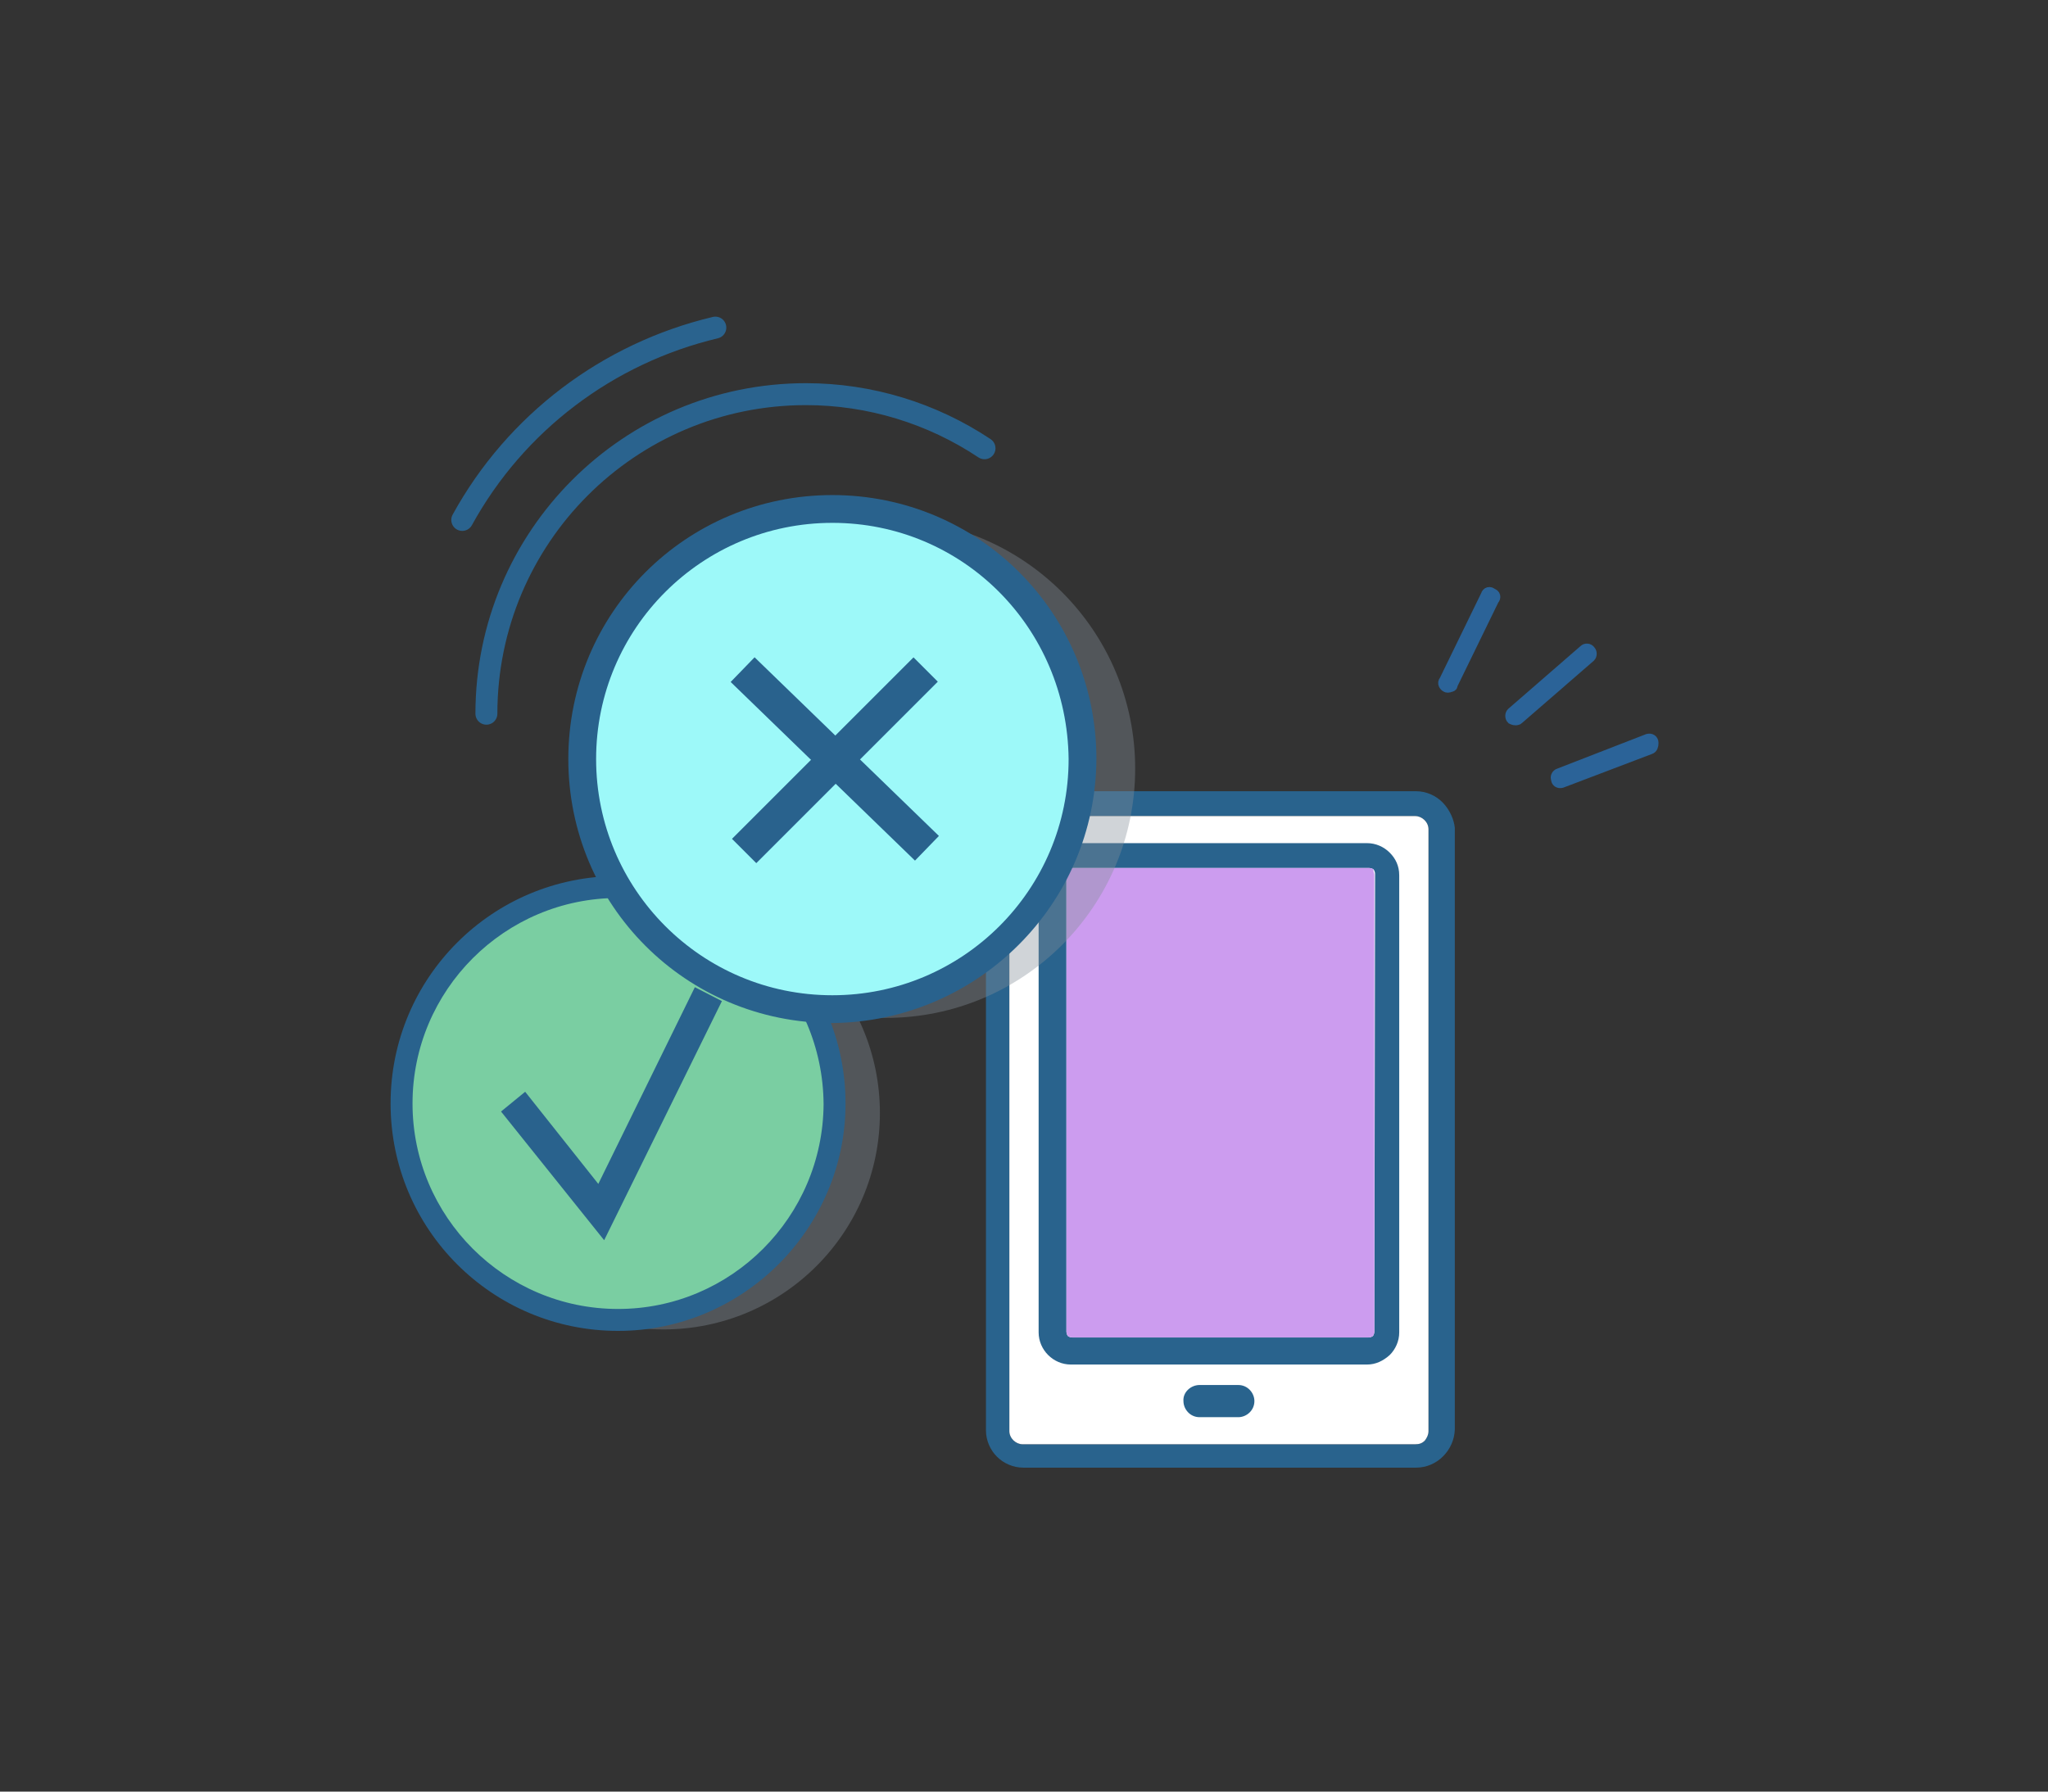
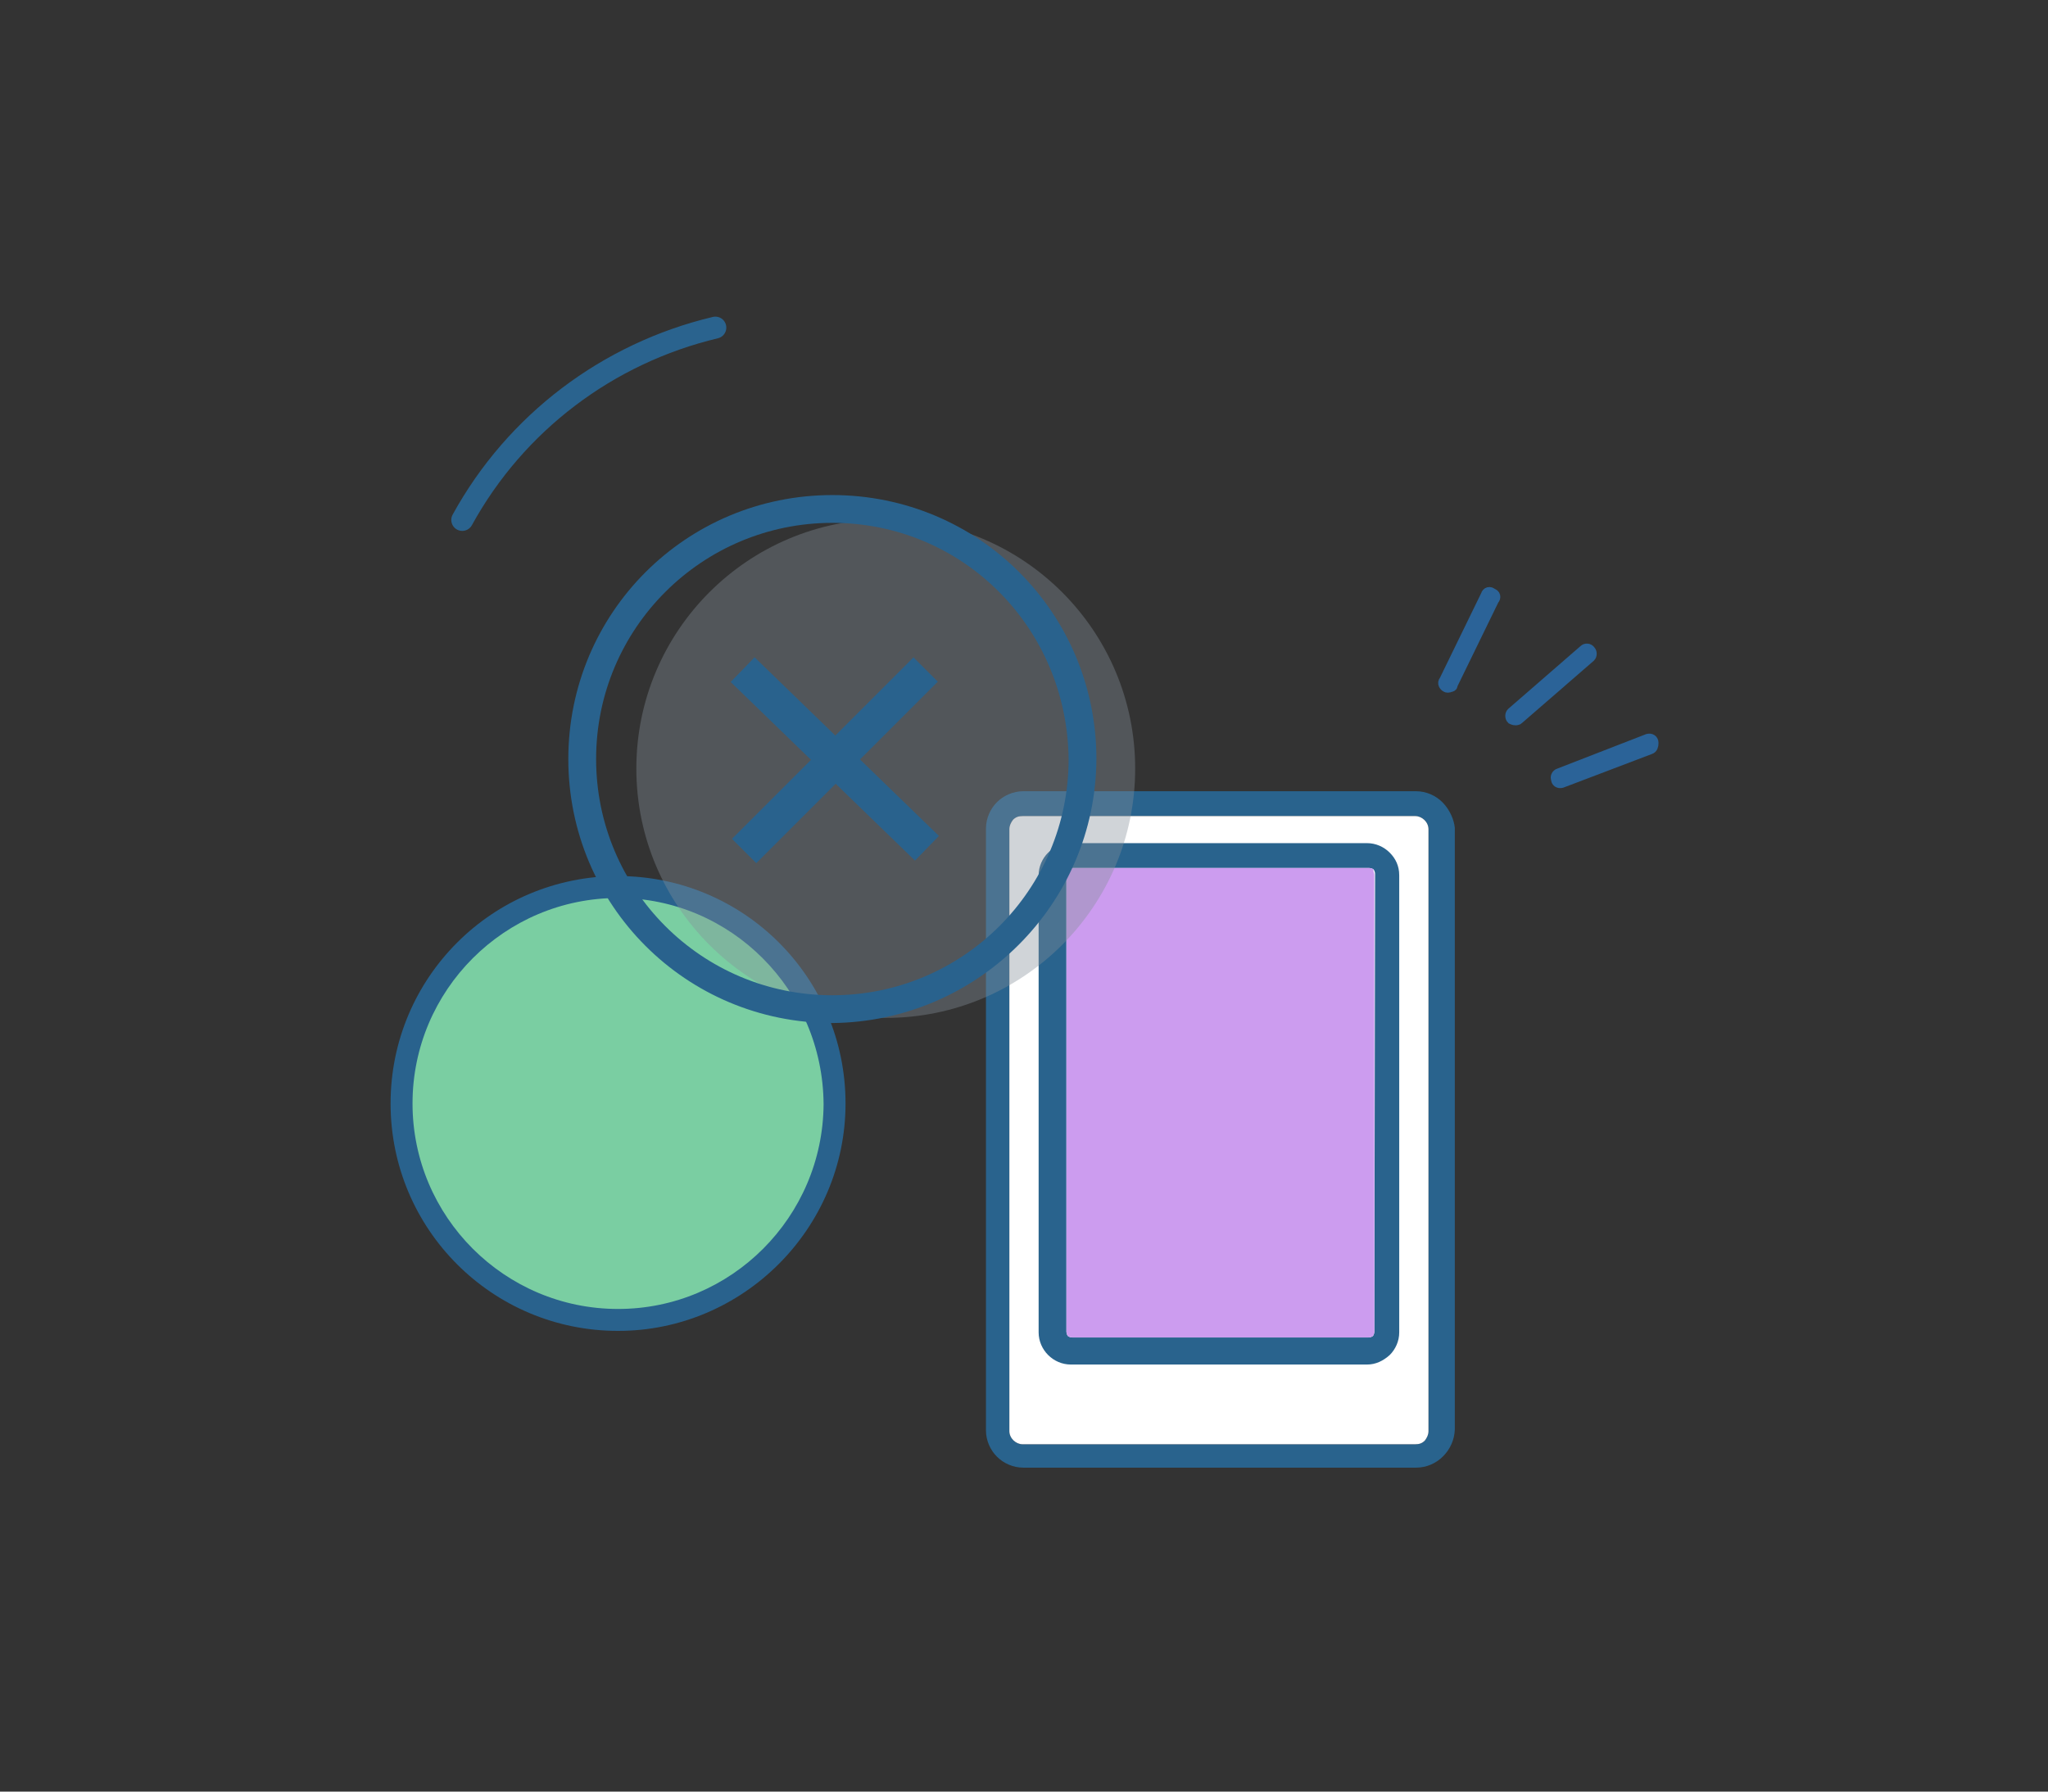
<svg xmlns="http://www.w3.org/2000/svg" version="1.1" id="Layer_14" x="0px" y="0px" viewBox="0 0 280 245" style="enable-background:new 0 0 280 245;" xml:space="preserve">
  <rect x="0" y="0" width="280" height="245" fill="#333333" stroke="none" />
  <style type="text/css">
	.st0{fill:#29638D;}
	.st1{fill:#FFFFFF;}
	.st2{fill:#CC9CEF;}
	.st3{fill:#29638D;stroke:#2B6398;stroke-width:1.5;stroke-miterlimit:10;}
	.st4{opacity:0.38;fill:#858F99;enable-background:new    ;}
	.st5{fill:#7ACEA2;}
	.st6{fill:#29628D;}
	.st7{fill:#9DF9F9;}
	.st8{fill:none;stroke:#2A638E;stroke-width:3;stroke-linecap:round;stroke-linejoin:round;}
</style>
  <title>בדיקות פתרונות_V02</title>
  <g>
    <g id="Layer_2_1_">
      <g id="Layer_14_1_">
        <path class="st0" d="M197.2,109.7c-0.9-0.9-2.2-1.5-3.6-1.5h-53.7c-1.4,0-2.7,0.6-3.6,1.5l0,0c-0.9,0.9-1.5,2.2-1.5,3.6v82.3     c0,1.4,0.6,2.7,1.5,3.6l0,0c0.9,0.9,2.2,1.5,3.6,1.5h53.7c2.9,0,5.2-2.4,5.3-5.2v-82.3C198.8,112.1,198.2,110.7,197.2,109.7z      M195.3,195.7c0,0.5-0.2,0.9-0.5,1.3c-0.4,0.4-0.8,0.5-1.3,0.5h-53.7c-0.9,0-1.8-0.8-1.8-1.8v-82.3c0-0.5,0.2-0.9,0.5-1.3     c0.4-0.4,0.8-0.5,1.3-0.5h53.7c0.9,0,1.8,0.8,1.8,1.8V195.7z" />
        <path class="st1" d="M195.3,113.4v82.3c0,0.5-0.2,0.9-0.5,1.3c-0.4,0.4-0.8,0.5-1.3,0.5h-53.7c-0.9,0-1.8-0.8-1.8-1.8v-82.3     c0-0.5,0.2-0.9,0.5-1.3c0.4-0.4,0.8-0.5,1.3-0.5h53.7C194.4,111.6,195.3,112.4,195.3,113.4z" />
        <path class="st0" d="M190,116.6L190,116.6c-0.8-0.8-1.9-1.3-3.1-1.3h-40.5c-2.4,0-4.4,2-4.4,4.4v62.5c0,2.4,2,4.4,4.4,4.4h40.5     c1.2,0,2.2-0.5,3.1-1.3l0,0c0.8-0.8,1.3-1.9,1.3-3.1v-62.5C191.3,118.4,190.8,117.4,190,116.6z M187.9,182.1     c0,0.2-0.1,0.5-0.2,0.6l0,0c-0.1,0.1-0.4,0.2-0.6,0.2h-40.5c-0.2,0-0.5-0.1-0.6-0.2l0,0c-0.1-0.1-0.2-0.4-0.2-0.6v-62.5     c0-0.5,0.4-0.9,0.9-0.9h40.5c0.2,0,0.5,0.1,0.6,0.2c0.1,0.1,0.2,0.4,0.2,0.6L187.9,182.1z" />
        <path class="st2" d="M187.9,119.6v62.5c0,0.2-0.1,0.5-0.2,0.6l0,0c-0.1,0.1-0.4,0.2-0.6,0.2h-40.5c-0.2,0-0.5-0.1-0.6-0.2l0,0     c-0.1-0.1-0.2-0.4-0.2-0.6v-62.5c0-0.5,0.4-0.9,0.9-0.9h40.5c0.2,0,0.5,0.1,0.6,0.2C187.7,119.1,187.9,119.4,187.9,119.6z" />
-         <path class="st0" d="M164,189.4h5.3c1.3,0,2.2,1.1,2.2,2.2l0,0c0,1.3-1.1,2.2-2.2,2.2H164c-1.3,0-2.2-1.1-2.2-2.2l0,0     C161.7,190.4,162.8,189.4,164,189.4z" />
        <path class="st3" d="M225.6,102.4l-12.1,4.6c-0.4,0.1-0.7-0.1-0.7-0.5c-0.1-0.2,0-0.6,0.4-0.7l12.1-4.7c0.4-0.1,0.7,0.1,0.7,0.5     C226,102,225.9,102.3,225.6,102.4L225.6,102.4z" />
        <path class="st3" d="M198.2,93.9c-0.1,0.1-0.4,0.1-0.5,0c-0.2-0.1-0.5-0.5-0.2-0.8l0,0l5.7-11.7c0.1-0.4,0.5-0.5,0.8-0.2     c0.4,0.1,0.5,0.5,0.2,0.8l0,0l-5.7,11.7C198.6,93.8,198.4,93.9,198.2,93.9z" />
        <path class="st3" d="M207.4,98.4c-0.2,0.1-0.5,0-0.7-0.1c-0.2-0.2-0.2-0.6,0-0.8l0,0l9.9-8.6c0.2-0.2,0.6-0.2,0.8,0.1     c0.2,0.2,0.2,0.6,0,0.8l0,0l-9.8,8.5C207.5,98.4,207.5,98.4,207.4,98.4z" />
-         <circle class="st4" cx="90.7" cy="152.2" r="29.6" />
        <circle class="st5" cx="84.5" cy="150.9" r="29.6" />
        <path class="st6" d="M84.5,182c-17.2,0-31.1-13.9-31.1-31.1s13.9-31.1,31.1-31.1s31.1,13.9,31.1,31.1l0,0     C115.6,168,101.6,182,84.5,182z M84.5,122.8c-15.5,0-28.1,12.6-28.1,28.1s12.6,28.1,28.1,28.1s28-12.6,28.1-28     C112.5,135.4,99.9,122.8,84.5,122.8z" />
-         <polygon class="st6" points="82.6,169.6 68.5,152 71.8,149.3 81.8,161.9 95,135 98.7,136.9    " />
        <circle class="st4" cx="121.1" cy="105.1" r="34.1" />
-         <circle class="st7" cx="113.8" cy="103.6" r="34.1" />
        <path class="st6" d="M113.8,139.9c-20,0-36.1-16.1-36.1-36.1s16.1-36.1,36.1-36.1s36.1,16.1,36.1,36.1l0,0     C149.8,123.6,133.7,139.7,113.8,139.9z M113.8,71.5c-17.8,0-32.3,14.4-32.3,32.3c0,17.8,14.4,32.3,32.3,32.3     c17.8,0,32.3-14.4,32.3-32.3l0,0C145.9,85.8,131.6,71.5,113.8,71.5z" />
        <rect x="111.8" y="86.3" transform="matrix(0.696 -0.718 0.718 0.696 -39.882 113.467)" class="st6" width="4.7" height="35.1" />
        <rect x="96.6" y="101.6" transform="matrix(0.707 -0.707 0.707 0.707 -40.052 111.176)" class="st6" width="35.1" height="4.7" />
-         <path class="st8" d="M66.5,97.6c0-24.1,19.5-43.7,43.7-43.7c8.7,0,17.2,2.6,24.4,7.4" />
        <path class="st8" d="M63.2,71.1c7.3-13.3,19.9-22.8,34.6-26.3" />
      </g>
    </g>
  </g>
</svg>